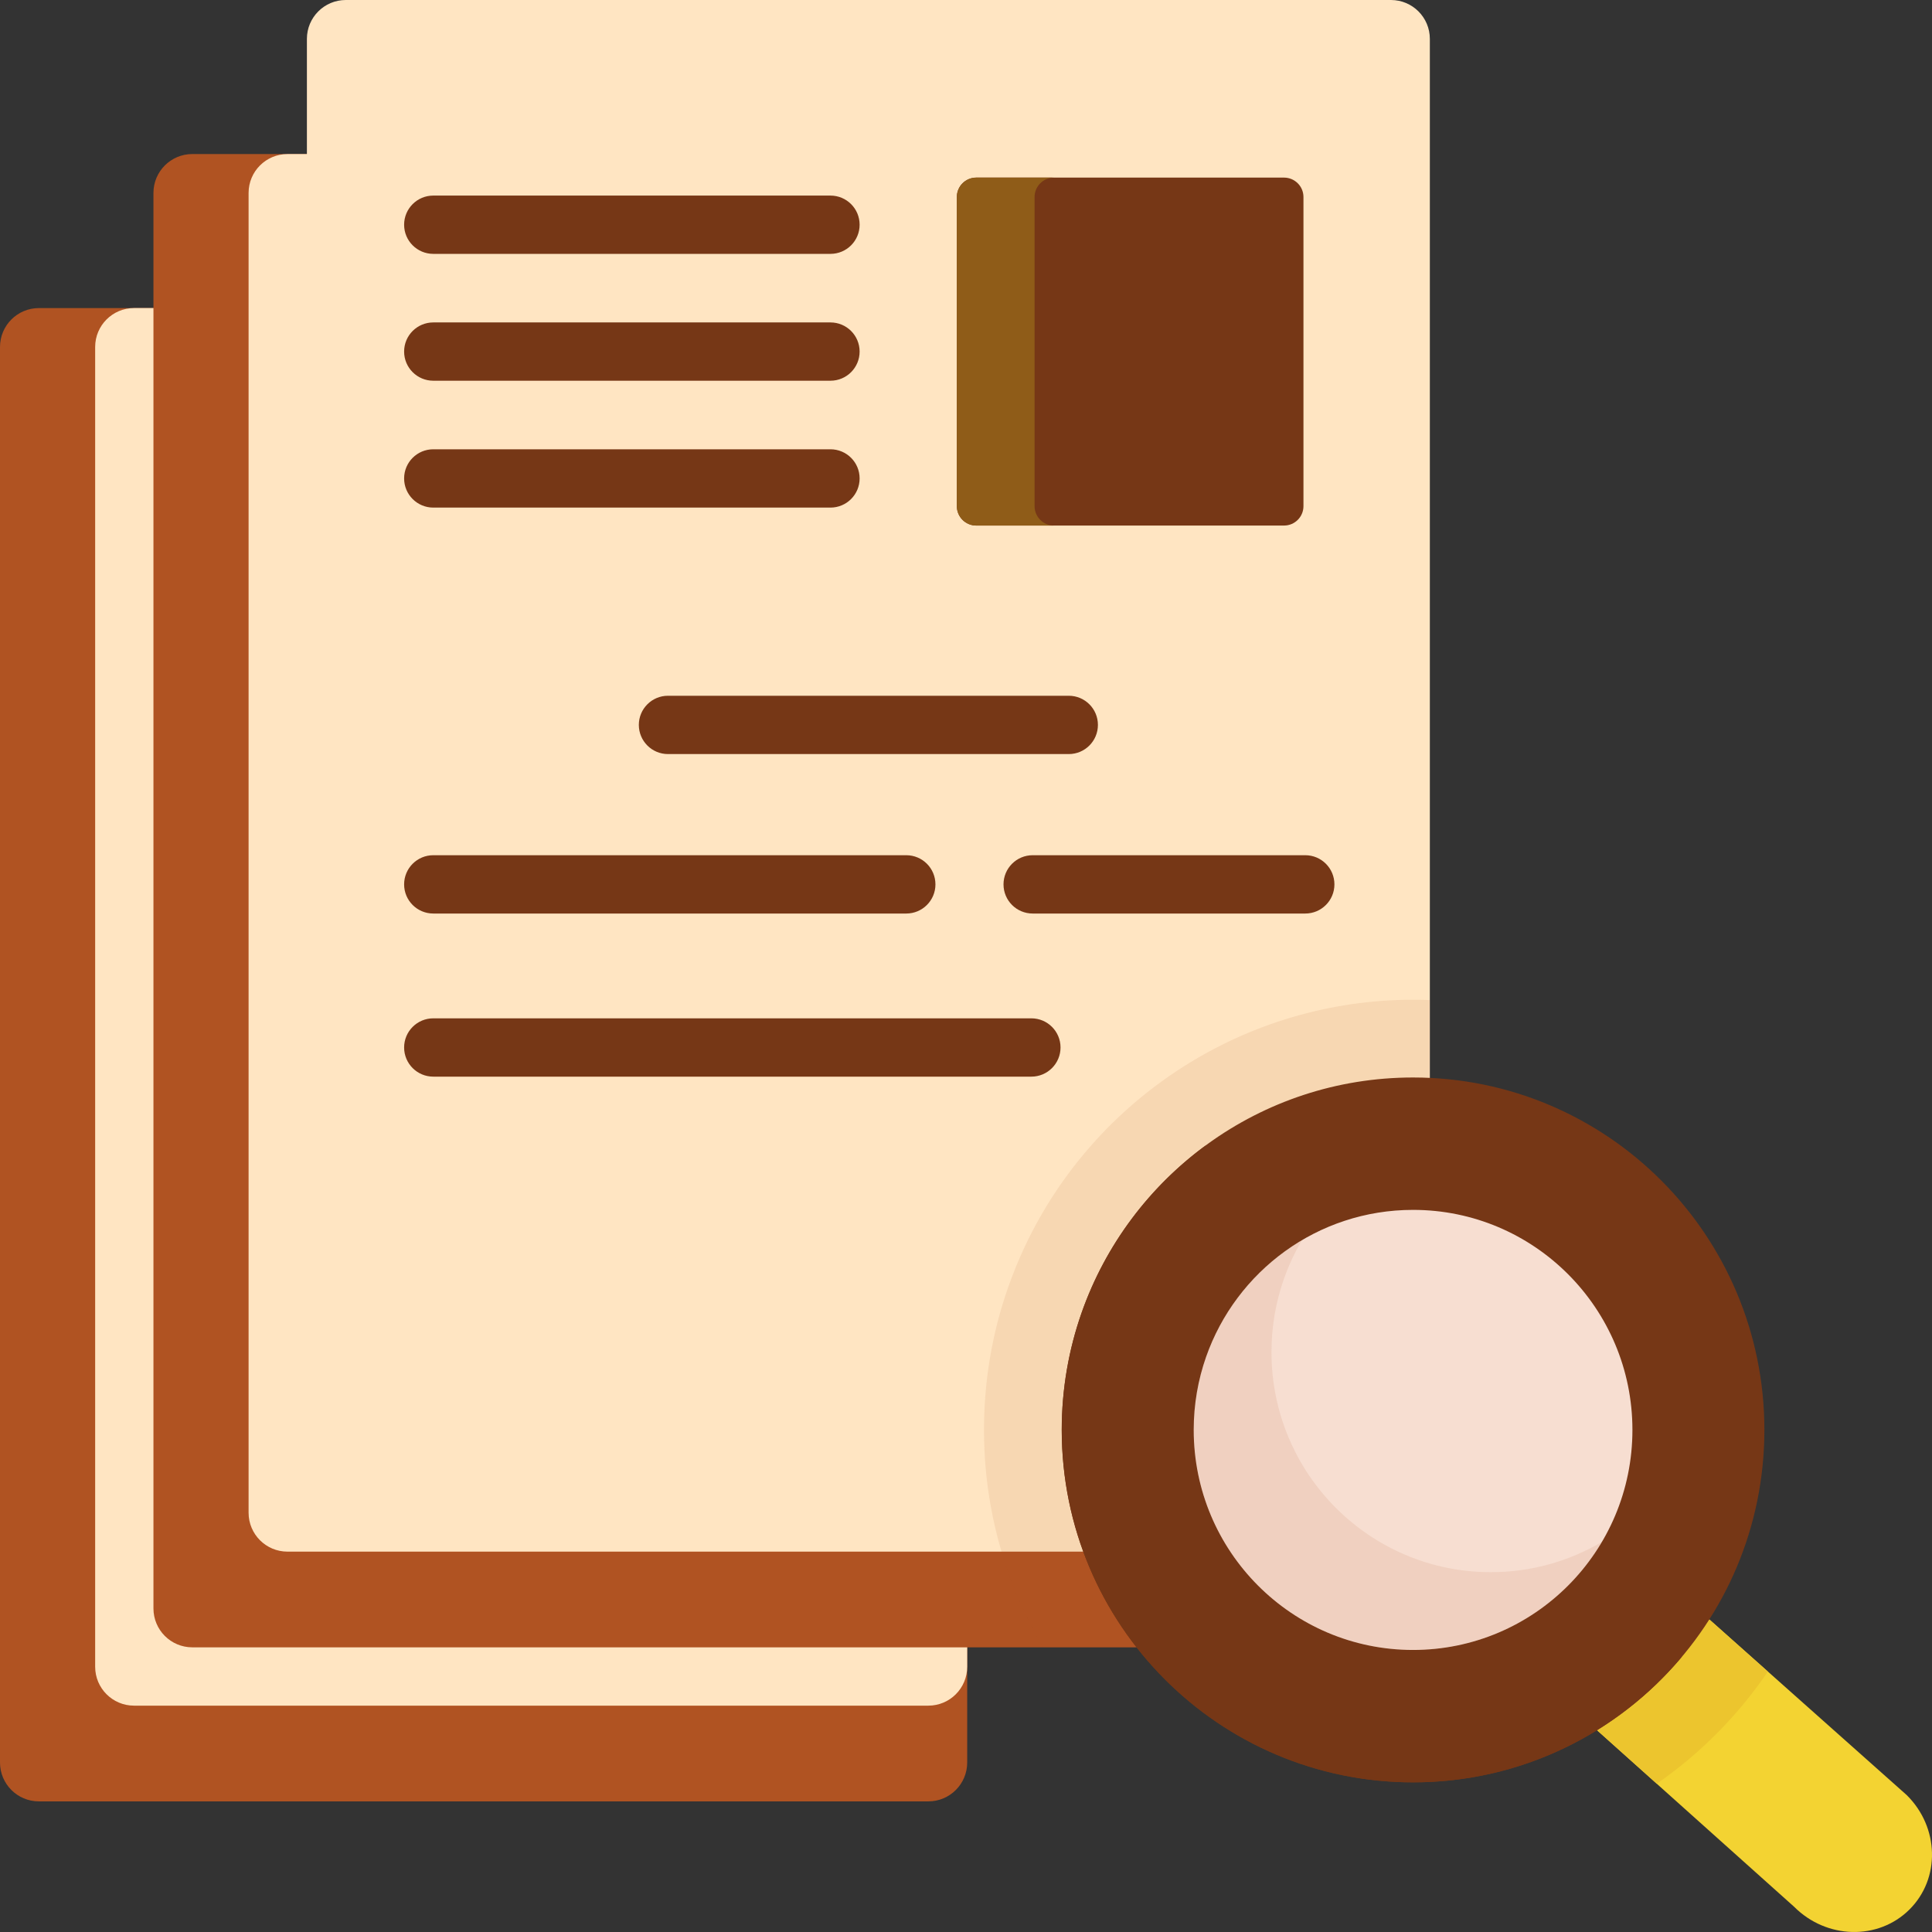
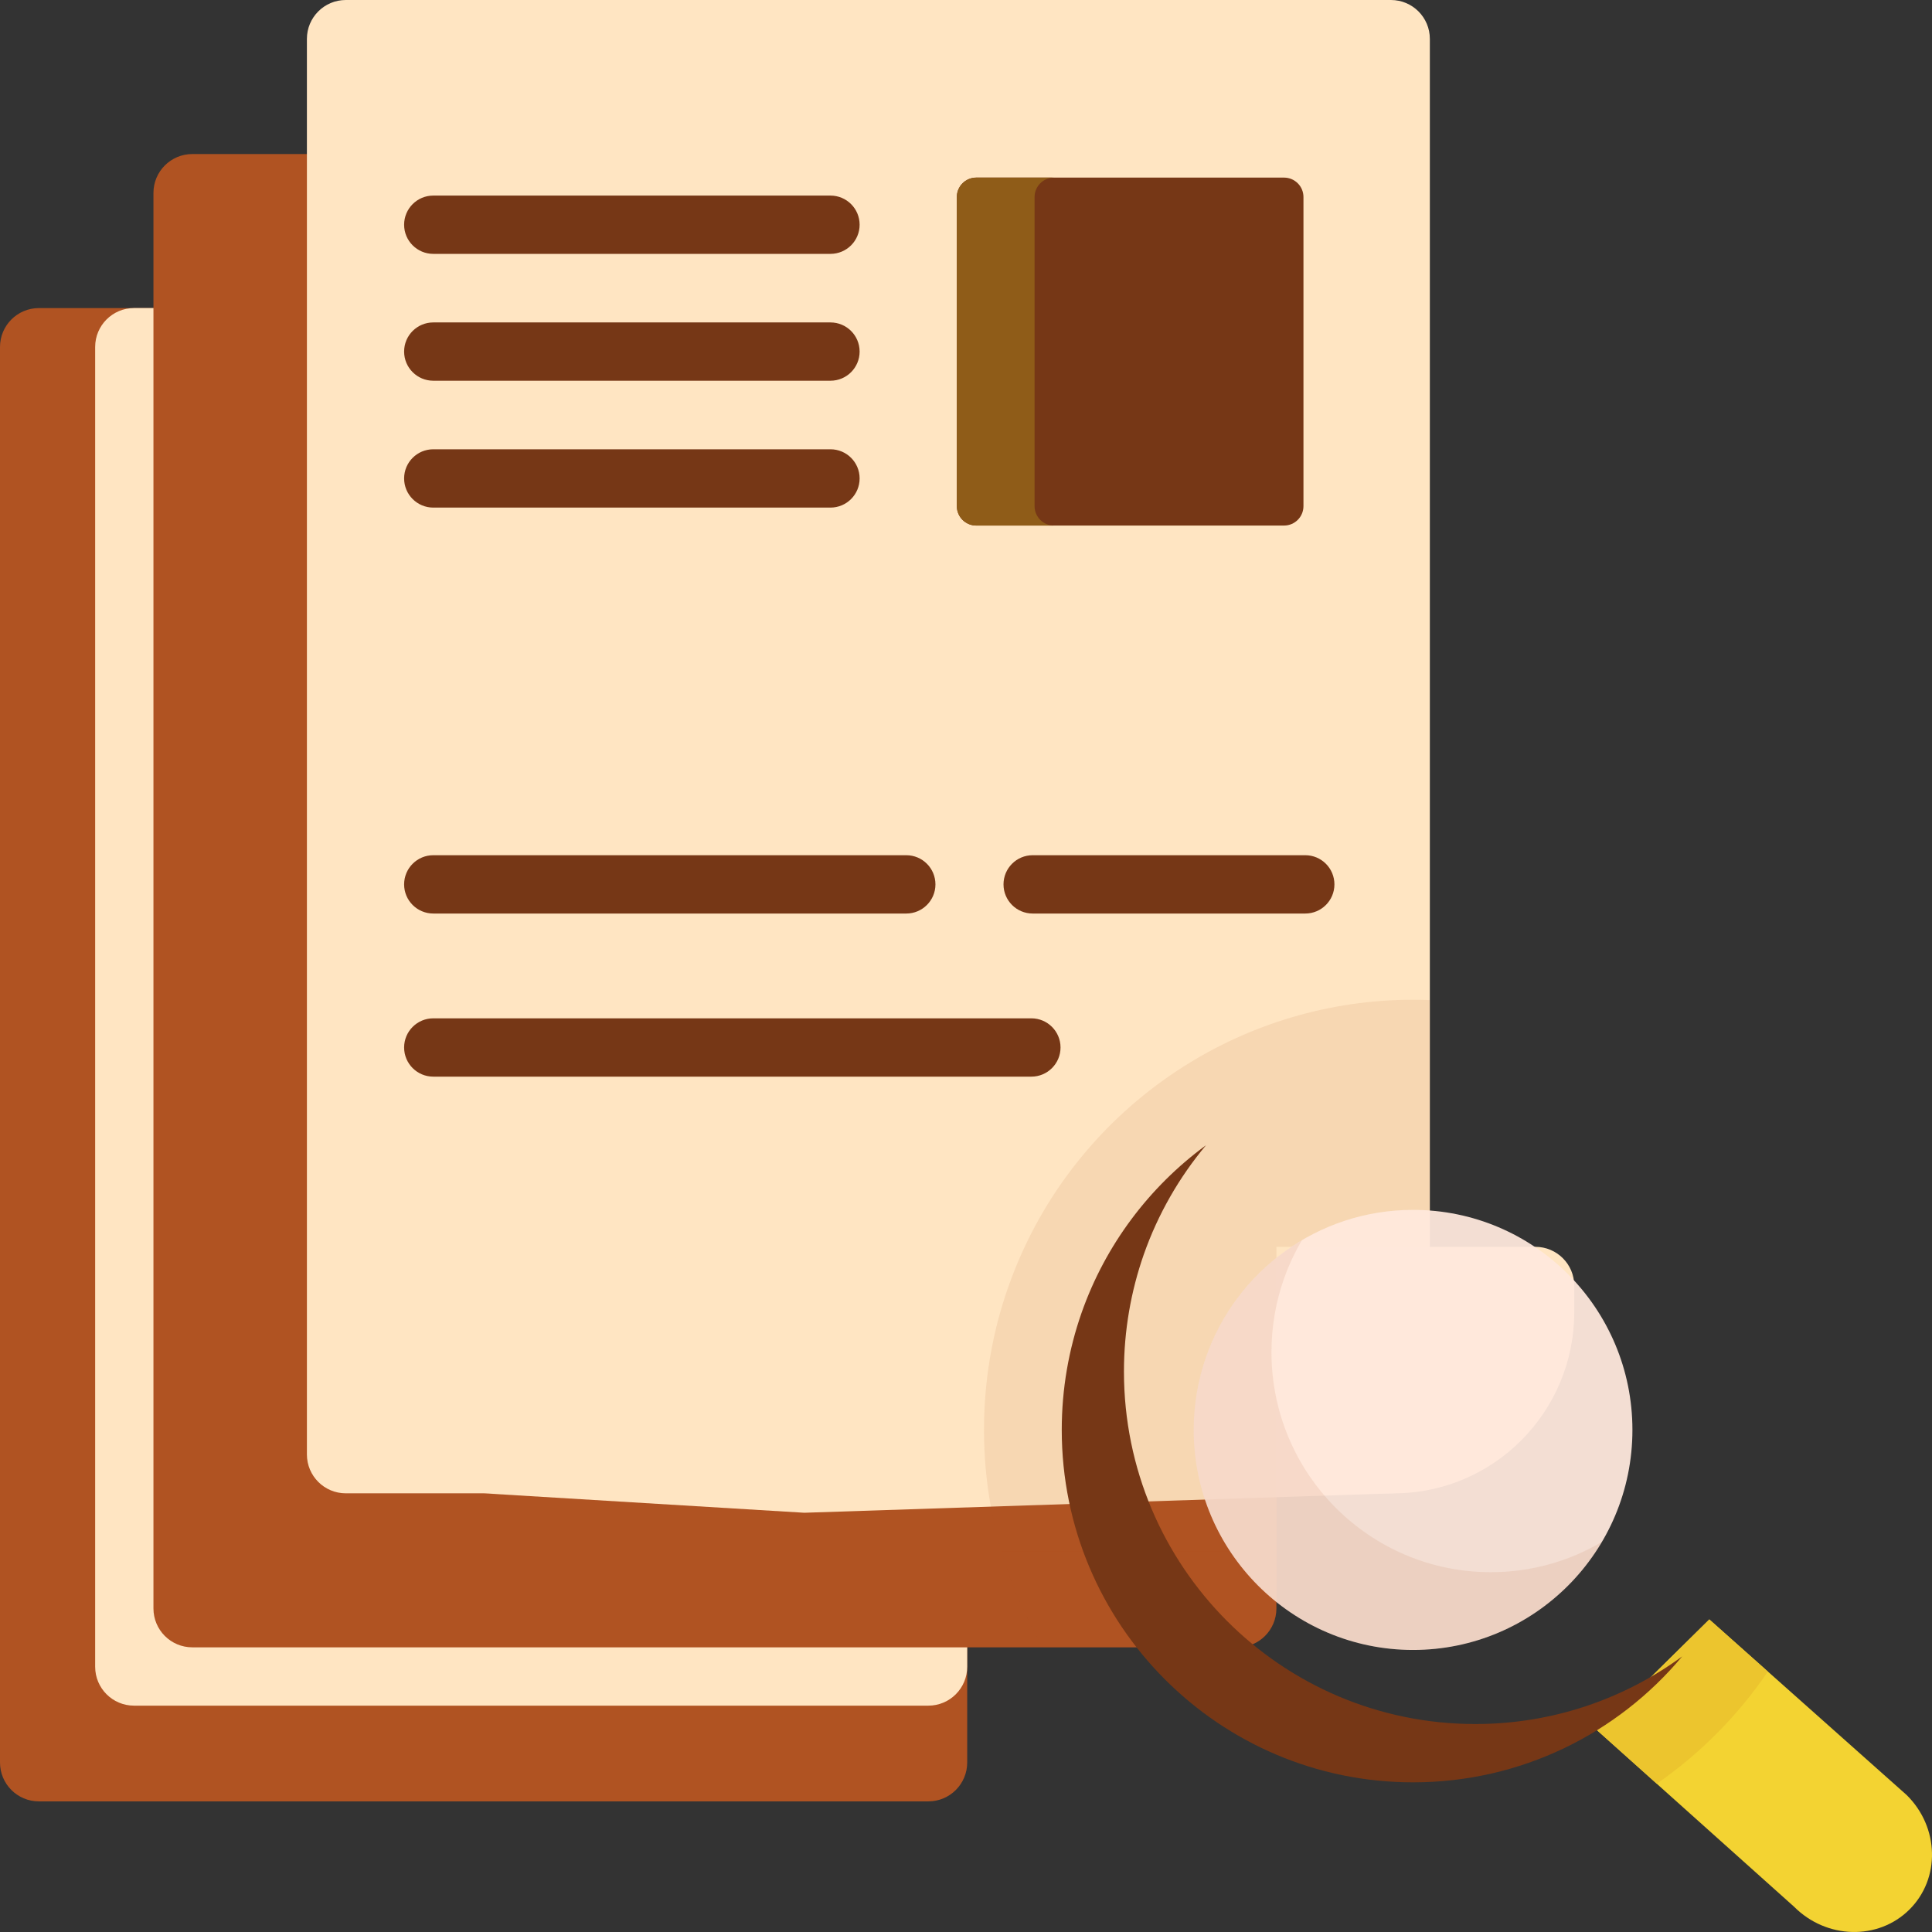
<svg xmlns="http://www.w3.org/2000/svg" width="82" height="82" viewBox="0 0 82 82" fill="none">
  <rect x="0" y="0" width="82" height="82" fill="#333333" stroke="none" />
  <g clip-path="url(#clip0_107_1736)">
    <path d="M39.402 76.456H1.65C0.739 76.456 0 75.718 0 74.806V14.726C0 13.815 0.739 13.076 1.65 13.076H39.402C40.313 13.076 41.051 13.815 41.051 14.726V74.806C41.051 75.717 40.313 76.456 39.402 76.456Z" fill="#B05322" />
    <path d="M41.051 14.725V70.743C41.051 71.654 40.312 72.393 39.401 72.393H5.689C4.778 72.393 4.039 71.654 4.039 70.743V14.725C4.039 13.814 4.778 13.075 5.689 13.075H39.401C40.312 13.075 41.051 13.814 41.051 14.725Z" fill="#FFE5C2" />
    <path d="M52.524 69.918H8.163C7.252 69.918 6.513 69.18 6.513 68.268V8.188C6.513 7.277 7.252 6.538 8.163 6.538H52.524C53.435 6.538 54.174 7.277 54.174 8.188V68.268C54.174 69.18 53.435 69.918 52.524 69.918Z" fill="#B05322" />
-     <path d="M54.175 8.188V64.206C54.175 65.117 53.436 65.856 52.525 65.856H12.201C11.29 65.856 10.551 65.117 10.551 64.206V8.188C10.551 7.277 11.29 6.539 12.201 6.539H52.525C53.436 6.539 54.175 7.277 54.175 8.188Z" fill="#FFE5C2" />
    <path d="M13.026 61.731V1.65C13.026 0.739 13.765 0 14.676 0H59.037C59.948 0 60.687 0.739 60.687 1.65V61.731C60.687 62.642 59.948 63.381 59.037 63.381H14.676C13.765 63.381 13.026 62.642 13.026 61.731Z" fill="#FFE5C2" />
    <path d="M41.436 22.306H54.498C54.954 22.306 55.323 21.937 55.323 21.481V8.363C55.323 7.907 54.954 7.538 54.498 7.538H41.436C40.98 7.538 40.611 7.907 40.611 8.363V21.481C40.611 21.937 40.98 22.306 41.436 22.306Z" fill="#763716" />
    <path d="M44.735 22.307H41.435C40.98 22.307 40.611 21.937 40.611 21.482V8.363C40.611 7.908 40.98 7.538 41.435 7.538H44.735C44.28 7.538 43.91 7.908 43.91 8.363V21.482C43.91 21.937 44.28 22.307 44.735 22.307Z" fill="#8F5C18" />
    <path d="M35.247 21.544H18.39C17.706 21.544 17.152 20.99 17.152 20.306C17.152 19.622 17.706 19.069 18.39 19.069H35.247C35.931 19.069 36.485 19.622 36.485 20.306C36.485 20.99 35.931 21.544 35.247 21.544Z" fill="#763716" />
-     <path d="M45.362 32.005H28.351C27.668 32.005 27.114 31.451 27.114 30.767C27.114 30.084 27.668 29.53 28.351 29.53H45.362C46.045 29.53 46.599 30.084 46.599 30.767C46.599 31.451 46.045 32.005 45.362 32.005Z" fill="#763716" />
    <path d="M35.247 16.159H18.39C17.706 16.159 17.152 15.605 17.152 14.922C17.152 14.238 17.706 13.685 18.39 13.685H35.247C35.931 13.685 36.485 14.238 36.485 14.922C36.485 15.605 35.931 16.159 35.247 16.159Z" fill="#763716" />
    <path d="M35.247 10.775H18.39C17.706 10.775 17.152 10.222 17.152 9.538C17.152 8.854 17.706 8.301 18.39 8.301H35.247C35.931 8.301 36.485 8.854 36.485 9.538C36.485 10.222 35.931 10.775 35.247 10.775Z" fill="#763716" />
    <path d="M43.774 45.696H18.39C17.706 45.696 17.152 45.142 17.152 44.458C17.152 43.775 17.706 43.221 18.39 43.221H43.774C44.458 43.221 45.012 43.775 45.012 44.458C45.012 45.142 44.458 45.696 43.774 45.696Z" fill="#763716" />
    <path d="M38.465 38.773H18.39C17.706 38.773 17.152 38.219 17.152 37.536C17.152 36.852 17.706 36.298 18.39 36.298H38.465C39.149 36.298 39.703 36.852 39.703 37.536C39.703 38.219 39.149 38.773 38.465 38.773Z" fill="#763716" />
    <path d="M55.4 38.773H43.829C43.146 38.773 42.592 38.219 42.592 37.536C42.592 36.852 43.146 36.298 43.829 36.298H55.4C56.083 36.298 56.637 36.852 56.637 37.536C56.637 38.219 56.083 38.773 55.4 38.773Z" fill="#763716" />
    <path d="M65.166 52.919C66.077 52.919 66.816 53.658 66.816 54.569V55.689C66.816 59.936 63.386 63.381 59.154 63.381L34.137 64.206L20.535 63.381C24.767 63.381 28.198 59.936 28.198 55.689V54.569C28.198 53.658 28.937 52.919 29.848 52.919H65.166Z" fill="#FFE5C2" />
    <path opacity="0.1" d="M60.687 42.447V52.919H43.491C46.466 46.578 52.878 42.432 59.975 42.432C60.213 42.432 60.451 42.437 60.687 42.447Z" fill="#B05322" />
    <path opacity="0.1" d="M54.175 52.919V64.206C54.175 65.117 53.435 65.856 52.525 65.856H42.506C42.322 65.232 42.171 64.595 42.054 63.945C41.863 62.889 41.764 61.8 41.764 60.69C41.764 58.613 42.109 56.574 42.792 54.628C42.998 54.042 43.231 53.473 43.491 52.919H54.175Z" fill="#B05322" />
    <path d="M72.549 68.734L80.925 76.187C82.313 77.556 82.364 79.738 81.038 81.051C79.715 82.362 77.522 82.308 76.148 80.929L67.782 73.436L72.549 68.734Z" fill="#F3D332" />
    <path d="M75.034 70.946C73.769 72.808 72.167 74.425 70.319 75.707L67.783 73.437L72.549 68.733L75.034 70.946Z" fill="#ECC52E" />
    <path opacity="0.1" d="M54.174 64.206V68.268C54.174 69.179 53.435 69.918 52.525 69.918H44.267C43.523 68.654 42.929 67.291 42.506 65.856H52.525C53.435 65.856 54.174 65.117 54.174 64.206Z" fill="#B05322" />
-     <path d="M45.063 60.69C45.063 58.948 45.36 57.276 45.906 55.721C47.948 49.903 53.476 45.732 59.975 45.732C68.21 45.732 74.886 52.429 74.886 60.69C74.886 68.951 68.21 75.648 59.975 75.648C51.739 75.648 45.063 68.951 45.063 60.69Z" fill="#763716" />
    <path d="M71.398 70.302C68.665 73.571 64.562 75.648 59.975 75.648C51.739 75.648 45.064 68.951 45.064 60.69C45.064 58.947 45.361 57.276 45.905 55.72C46.915 52.844 48.778 50.371 51.188 48.606C50.048 49.967 49.146 51.535 48.545 53.245C48.001 54.801 47.704 56.473 47.704 58.215C47.704 66.476 54.379 73.173 62.615 73.173C65.899 73.173 68.934 72.107 71.398 70.302Z" fill="#763716" />
    <path d="M50.665 60.69C50.665 59.603 50.85 58.558 51.191 57.588C52.466 53.955 55.917 51.351 59.975 51.351C65.117 51.351 69.285 55.532 69.285 60.69C69.285 65.848 65.117 70.029 59.975 70.029C54.833 70.029 50.665 65.848 50.665 60.69Z" fill="#FFE9DD" fill-opacity="0.94" />
    <path opacity="0.1" d="M67.989 65.443C66.369 68.189 63.386 70.028 59.975 70.028C54.833 70.028 50.665 65.847 50.665 60.69C50.665 59.603 50.85 58.558 51.191 57.588C51.926 55.496 53.381 53.745 55.26 52.637C54.952 53.156 54.694 53.709 54.491 54.288C54.15 55.258 53.965 56.303 53.965 57.39C53.965 62.548 58.133 66.728 63.275 66.728C64.996 66.728 66.606 66.26 67.989 65.443Z" fill="#B05322" />
  </g>
  <defs>
    <clipPath id="clip0_107_1736">
      <rect width="82" height="82" fill="white" />
    </clipPath>
  </defs>
</svg>